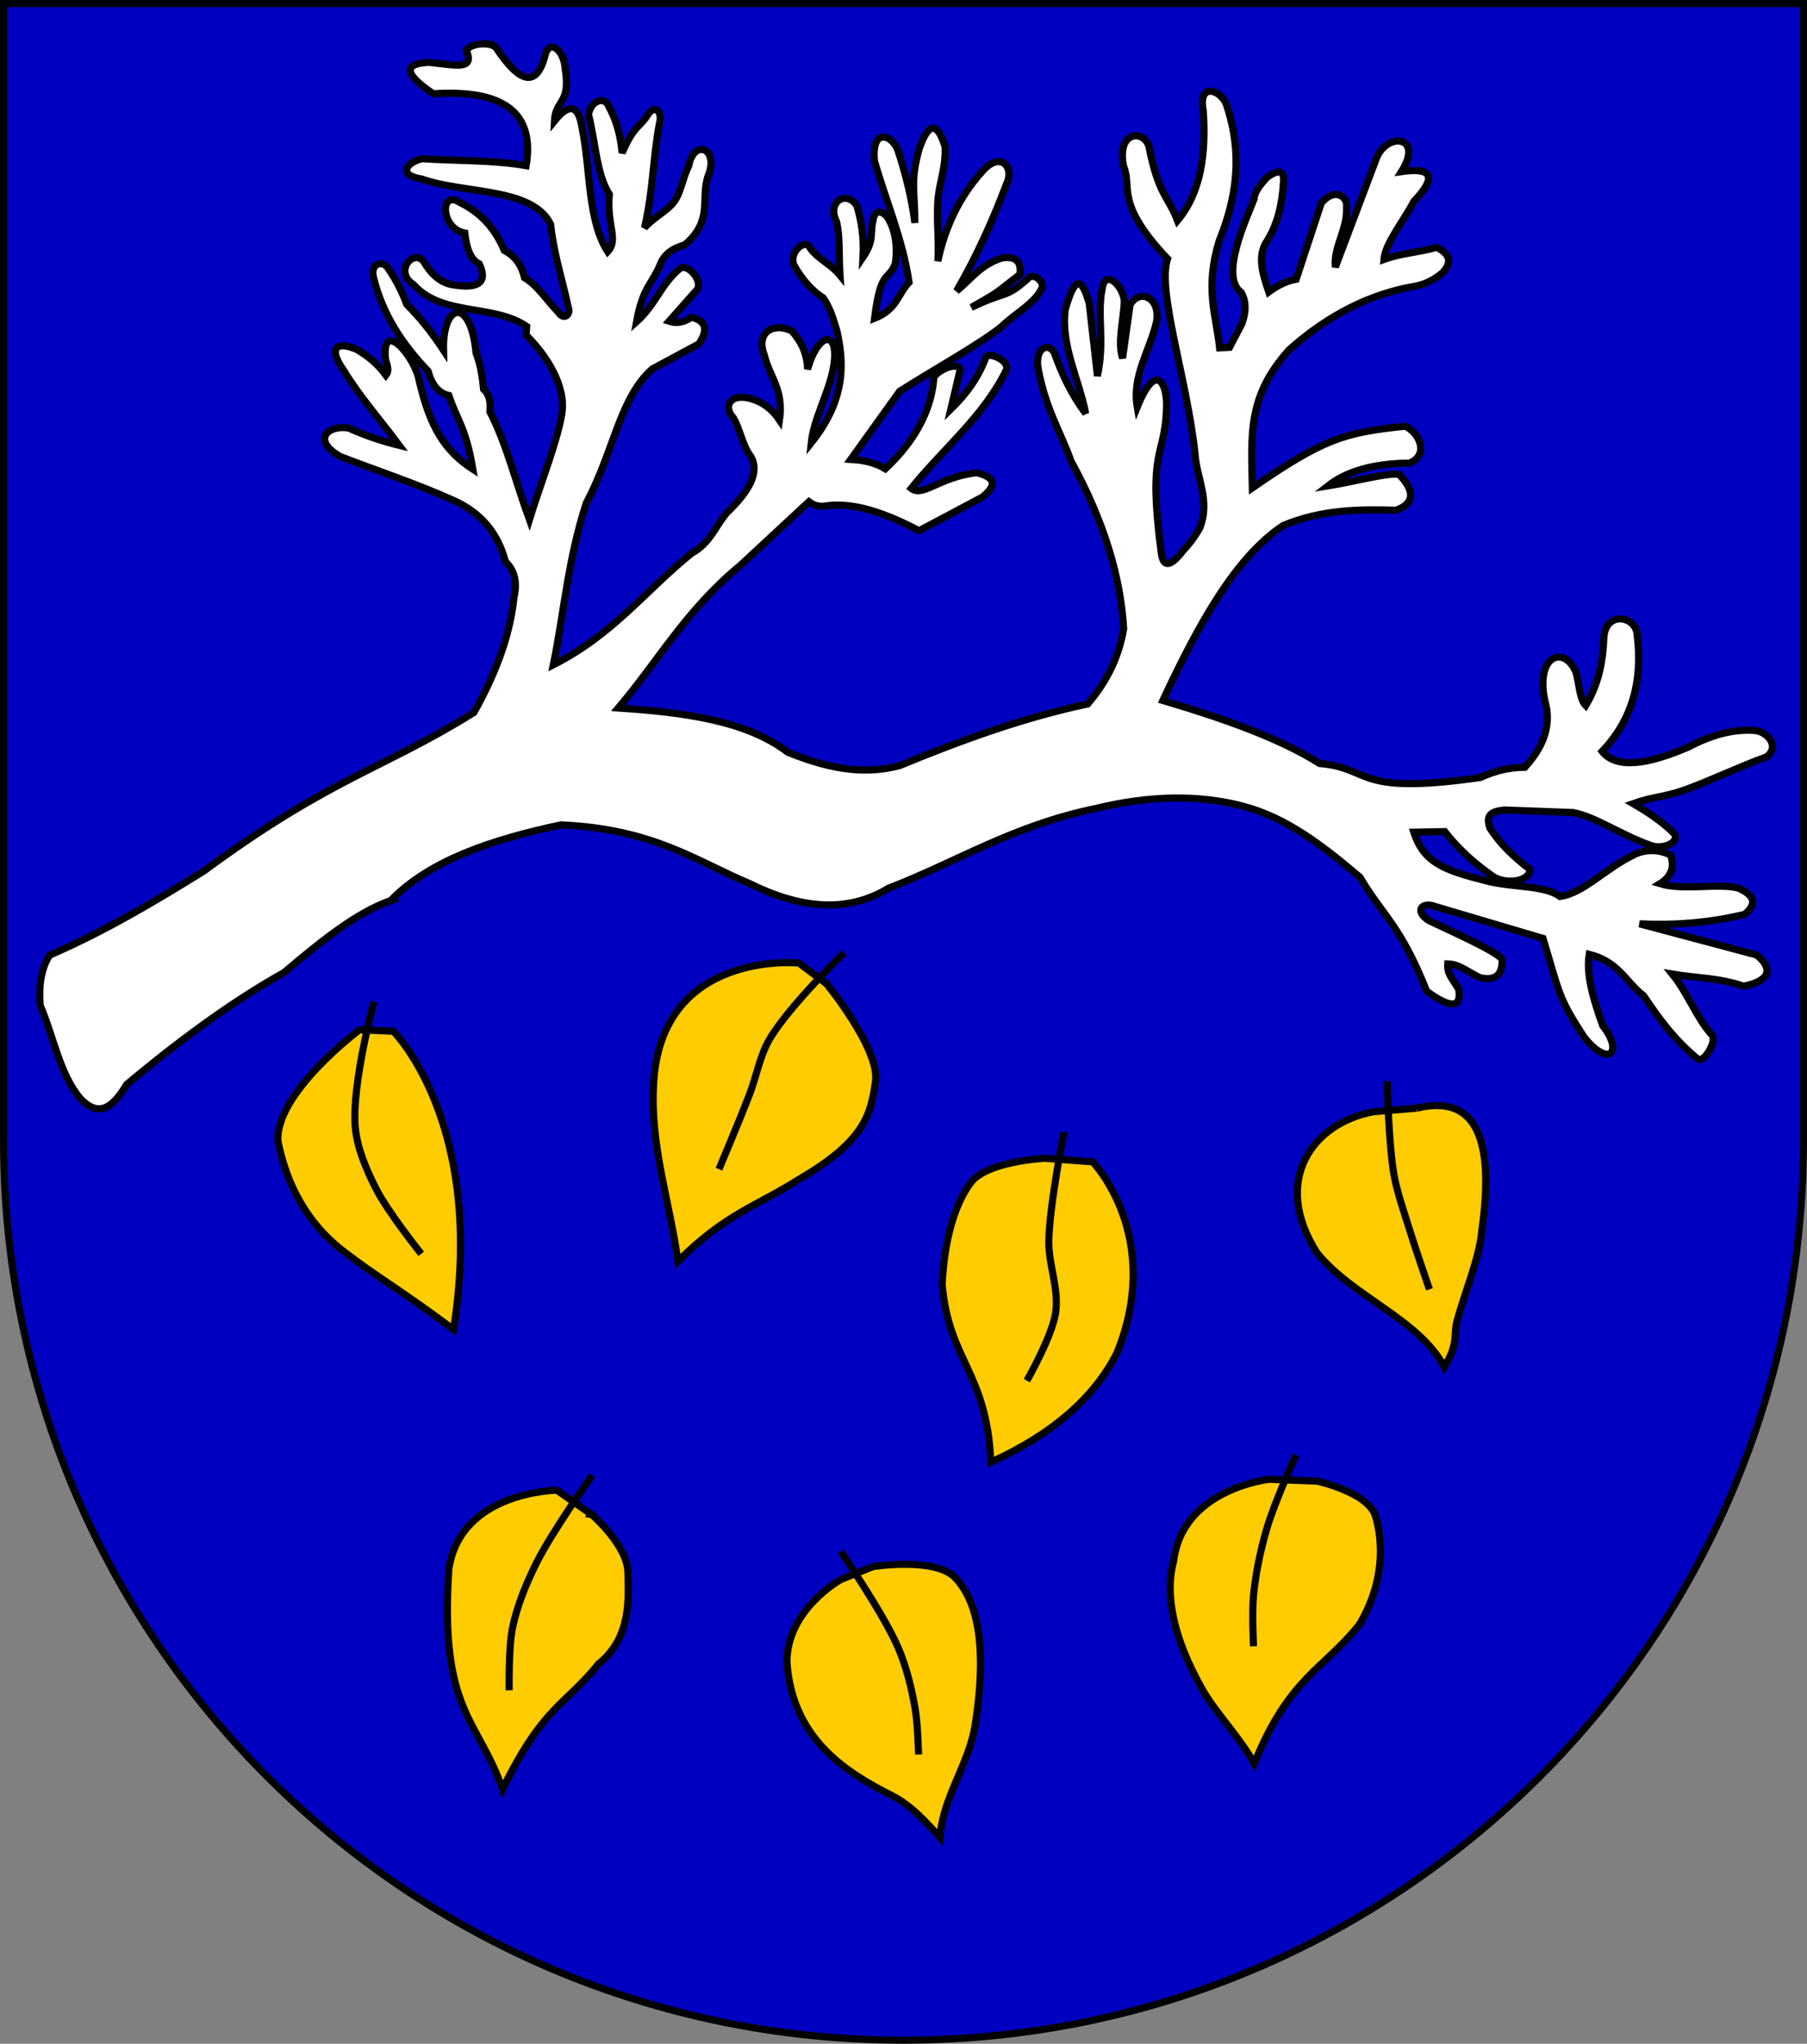
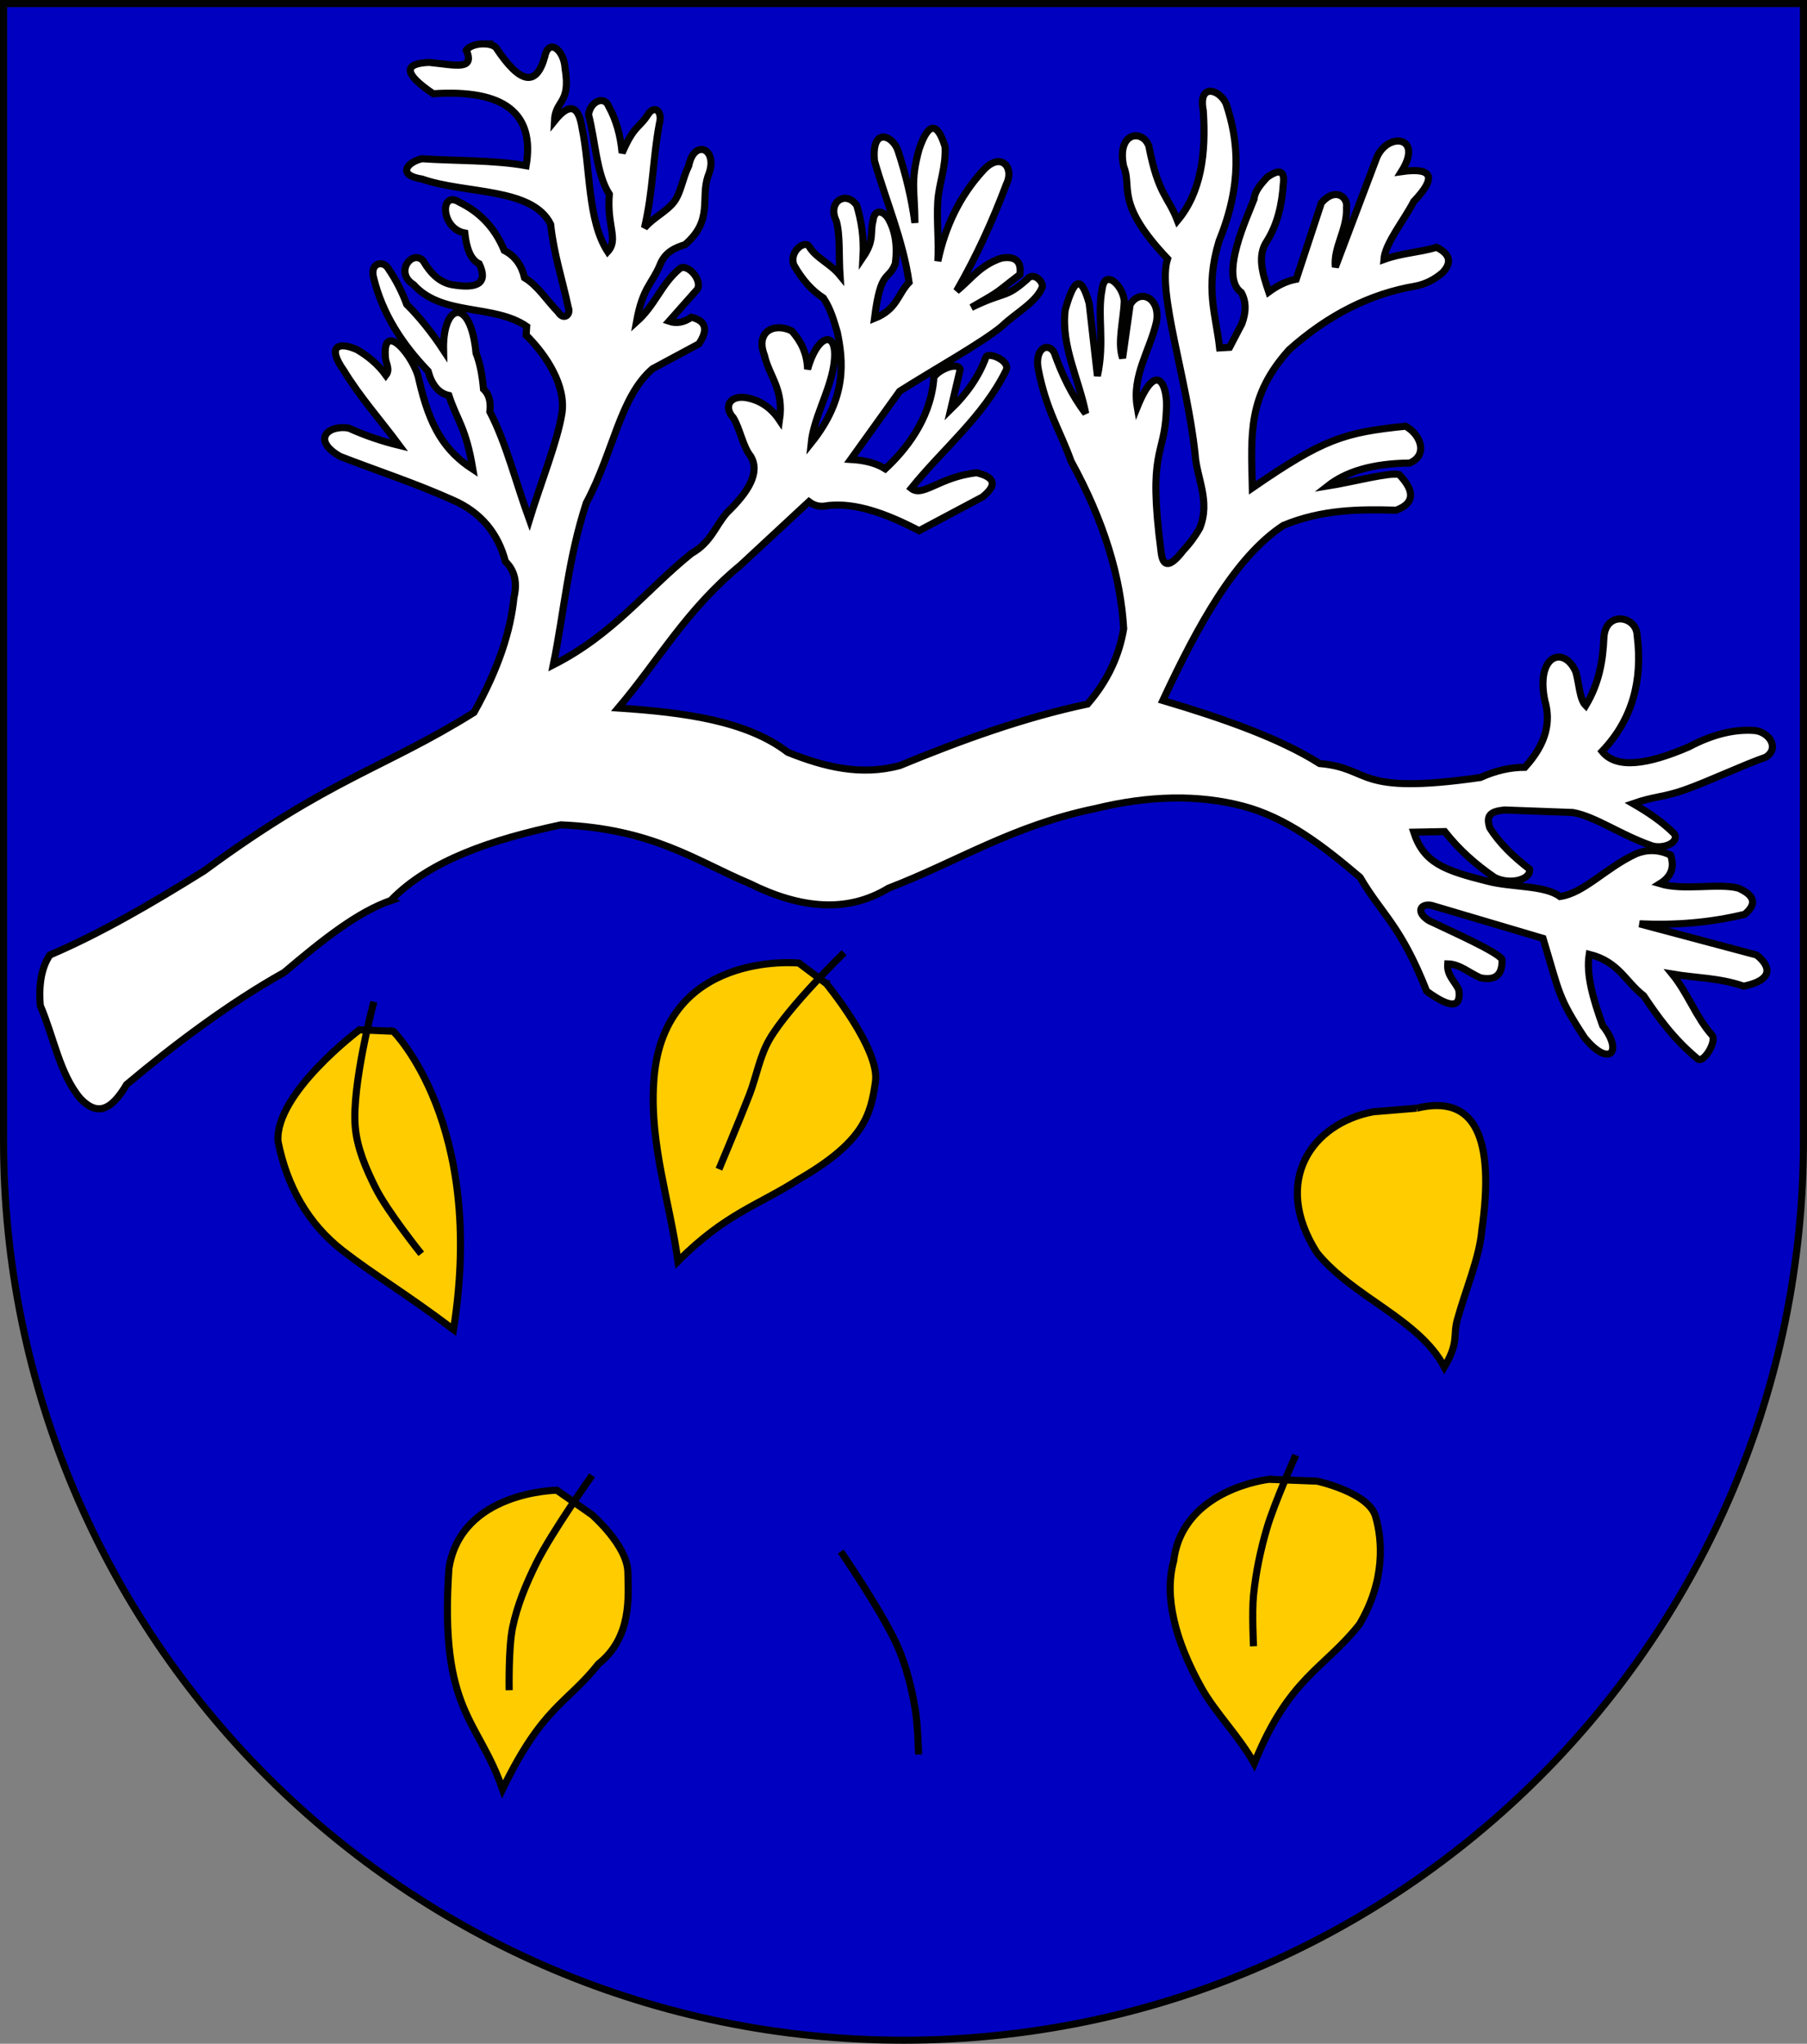
<svg xmlns="http://www.w3.org/2000/svg" xmlns:ns1="http://www.inkscape.org/namespaces/inkscape" xmlns:ns2="http://sodipodi.sourceforge.net/DTD/sodipodi-0.dtd" xmlns:xlink="http://www.w3.org/1999/xlink" width="763" height="863" id="svg2" version="1.1" ns1:version="0.47 r22583" ns2:docname="Wappen_Baronie_Gerbenwald.svg">
  <rect width="100%" height="100%" fill="#808080" stroke="none" />
  <defs id="defs4">
    <ns1:perspective ns2:type="inkscape:persp3d" ns1:vp_x="0 : 526.18109 : 1" ns1:vp_y="0 : 1000 : 0" ns1:vp_z="744.09448 : 526.18109 : 1" ns1:persp3d-origin="372.04724 : 350.78739 : 1" id="perspective10" />
    <ns1:perspective id="perspective2828" ns1:persp3d-origin="0.5 : 0.33333333 : 1" ns1:vp_z="1 : 0.5 : 1" ns1:vp_y="0 : 1000 : 0" ns1:vp_x="0 : 0.5 : 1" ns2:type="inkscape:persp3d" />
    <ns1:perspective id="perspective2828-7" ns1:persp3d-origin="0.5 : 0.33333333 : 1" ns1:vp_z="1 : 0.5 : 1" ns1:vp_y="0 : 1000 : 0" ns1:vp_x="0 : 0.5 : 1" ns2:type="inkscape:persp3d" />
    <ns1:perspective id="perspective3640" ns1:persp3d-origin="0.5 : 0.33333333 : 1" ns1:vp_z="1 : 0.5 : 1" ns1:vp_y="0 : 1000 : 0" ns1:vp_x="0 : 0.5 : 1" ns2:type="inkscape:persp3d" />
    <ns1:perspective id="perspective3670" ns1:persp3d-origin="0.5 : 0.33333333 : 1" ns1:vp_z="1 : 0.5 : 1" ns1:vp_y="0 : 1000 : 0" ns1:vp_x="0 : 0.5 : 1" ns2:type="inkscape:persp3d" />
    <ns1:perspective id="perspective3693" ns1:persp3d-origin="0.5 : 0.33333333 : 1" ns1:vp_z="1 : 0.5 : 1" ns1:vp_y="0 : 1000 : 0" ns1:vp_x="0 : 0.5 : 1" ns2:type="inkscape:persp3d" />
    <ns1:perspective id="perspective3720" ns1:persp3d-origin="0.5 : 0.33333333 : 1" ns1:vp_z="1 : 0.5 : 1" ns1:vp_y="0 : 1000 : 0" ns1:vp_x="0 : 0.5 : 1" ns2:type="inkscape:persp3d" />
    <ns1:perspective id="perspective3747" ns1:persp3d-origin="0.5 : 0.33333333 : 1" ns1:vp_z="1 : 0.5 : 1" ns1:vp_y="0 : 1000 : 0" ns1:vp_x="0 : 0.5 : 1" ns2:type="inkscape:persp3d" />
    <ns1:perspective id="perspective3763" ns1:persp3d-origin="0.5 : 0.33333333 : 1" ns1:vp_z="1 : 0.5 : 1" ns1:vp_y="0 : 1000 : 0" ns1:vp_x="0 : 0.5 : 1" ns2:type="inkscape:persp3d" />
    <ns1:perspective id="perspective3792" ns1:persp3d-origin="0.5 : 0.33333333 : 1" ns1:vp_z="1 : 0.5 : 1" ns1:vp_y="0 : 1000 : 0" ns1:vp_x="0 : 0.5 : 1" ns2:type="inkscape:persp3d" />
    <ns1:perspective id="perspective3814" ns1:persp3d-origin="0.5 : 0.33333333 : 1" ns1:vp_z="1 : 0.5 : 1" ns1:vp_y="0 : 1000 : 0" ns1:vp_x="0 : 0.5 : 1" ns2:type="inkscape:persp3d" />
    <ns1:perspective id="perspective3841" ns1:persp3d-origin="0.5 : 0.33333333 : 1" ns1:vp_z="1 : 0.5 : 1" ns1:vp_y="0 : 1000 : 0" ns1:vp_x="0 : 0.5 : 1" ns2:type="inkscape:persp3d" />
    <ns1:perspective id="perspective3841-5" ns1:persp3d-origin="0.5 : 0.33333333 : 1" ns1:vp_z="1 : 0.5 : 1" ns1:vp_y="0 : 1000 : 0" ns1:vp_x="0 : 0.5 : 1" ns2:type="inkscape:persp3d" />
    <ns1:perspective id="perspective3872" ns1:persp3d-origin="0.5 : 0.33333333 : 1" ns1:vp_z="1 : 0.5 : 1" ns1:vp_y="0 : 1000 : 0" ns1:vp_x="0 : 0.5 : 1" ns2:type="inkscape:persp3d" />
    <ns1:perspective id="perspective3898" ns1:persp3d-origin="0.5 : 0.33333333 : 1" ns1:vp_z="1 : 0.5 : 1" ns1:vp_y="0 : 1000 : 0" ns1:vp_x="0 : 0.5 : 1" ns2:type="inkscape:persp3d" />
    <ns1:perspective id="perspective3920" ns1:persp3d-origin="0.5 : 0.33333333 : 1" ns1:vp_z="1 : 0.5 : 1" ns1:vp_y="0 : 1000 : 0" ns1:vp_x="0 : 0.5 : 1" ns2:type="inkscape:persp3d" />
    <ns1:perspective id="perspective2860" ns1:persp3d-origin="0.5 : 0.33333333 : 1" ns1:vp_z="1 : 0.5 : 1" ns1:vp_y="0 : 1000 : 0" ns1:vp_x="0 : 0.5 : 1" ns2:type="inkscape:persp3d" />
    <ns1:perspective id="perspective3672" ns1:persp3d-origin="0.5 : 0.33333333 : 1" ns1:vp_z="1 : 0.5 : 1" ns1:vp_y="0 : 1000 : 0" ns1:vp_x="0 : 0.5 : 1" ns2:type="inkscape:persp3d" />
    <ns1:perspective id="perspective3695" ns1:persp3d-origin="0.5 : 0.33333333 : 1" ns1:vp_z="1 : 0.5 : 1" ns1:vp_y="0 : 1000 : 0" ns1:vp_x="0 : 0.5 : 1" ns2:type="inkscape:persp3d" />
    <ns1:perspective id="perspective3261" ns1:persp3d-origin="0.5 : 0.33333333 : 1" ns1:vp_z="1 : 0.5 : 1" ns1:vp_y="0 : 1000 : 0" ns1:vp_x="0 : 0.5 : 1" ns2:type="inkscape:persp3d" />
    <ns1:perspective id="perspective2828-1" ns1:persp3d-origin="0.5 : 0.33333333 : 1" ns1:vp_z="1 : 0.5 : 1" ns1:vp_y="0 : 1000 : 0" ns1:vp_x="0 : 0.5 : 1" ns2:type="inkscape:persp3d" />
    <ns1:perspective id="perspective3652" ns1:persp3d-origin="0.5 : 0.33333333 : 1" ns1:vp_z="1 : 0.5 : 1" ns1:vp_y="0 : 1000 : 0" ns1:vp_x="0 : 0.5 : 1" ns2:type="inkscape:persp3d" />
    <ns1:perspective id="perspective3652-2" ns1:persp3d-origin="0.5 : 0.33333333 : 1" ns1:vp_z="1 : 0.5 : 1" ns1:vp_y="0 : 1000 : 0" ns1:vp_x="0 : 0.5 : 1" ns2:type="inkscape:persp3d" />
    <ns1:perspective id="perspective3652-5" ns1:persp3d-origin="0.5 : 0.33333333 : 1" ns1:vp_z="1 : 0.5 : 1" ns1:vp_y="0 : 1000 : 0" ns1:vp_x="0 : 0.5 : 1" ns2:type="inkscape:persp3d" />
    <ns1:perspective id="perspective3727" ns1:persp3d-origin="0.5 : 0.33333333 : 1" ns1:vp_z="1 : 0.5 : 1" ns1:vp_y="0 : 1000 : 0" ns1:vp_x="0 : 0.5 : 1" ns2:type="inkscape:persp3d" />
    <ns1:perspective id="perspective3843" ns1:persp3d-origin="0.5 : 0.33333333 : 1" ns1:vp_z="1 : 0.5 : 1" ns1:vp_y="0 : 1000 : 0" ns1:vp_x="0 : 0.5 : 1" ns2:type="inkscape:persp3d" />
    <ns1:perspective id="perspective3970" ns1:persp3d-origin="0.5 : 0.33333333 : 1" ns1:vp_z="1 : 0.5 : 1" ns1:vp_y="0 : 1000 : 0" ns1:vp_x="0 : 0.5 : 1" ns2:type="inkscape:persp3d" />
    <ns1:perspective id="perspective4007" ns1:persp3d-origin="0.5 : 0.33333333 : 1" ns1:vp_z="1 : 0.5 : 1" ns1:vp_y="0 : 1000 : 0" ns1:vp_x="0 : 0.5 : 1" ns2:type="inkscape:persp3d" />
    <ns1:perspective id="perspective4062" ns1:persp3d-origin="0.5 : 0.33333333 : 1" ns1:vp_z="1 : 0.5 : 1" ns1:vp_y="0 : 1000 : 0" ns1:vp_x="0 : 0.5 : 1" ns2:type="inkscape:persp3d" />
    <ns1:perspective id="perspective4153" ns1:persp3d-origin="0.5 : 0.33333333 : 1" ns1:vp_z="1 : 0.5 : 1" ns1:vp_y="0 : 1000 : 0" ns1:vp_x="0 : 0.5 : 1" ns2:type="inkscape:persp3d" />
    <ns1:perspective id="perspective4316" ns1:persp3d-origin="0.5 : 0.33333333 : 1" ns1:vp_z="1 : 0.5 : 1" ns1:vp_y="0 : 1000 : 0" ns1:vp_x="0 : 0.5 : 1" ns2:type="inkscape:persp3d" />
    <ns1:perspective id="perspective4316-9" ns1:persp3d-origin="0.5 : 0.33333333 : 1" ns1:vp_z="1 : 0.5 : 1" ns1:vp_y="0 : 1000 : 0" ns1:vp_x="0 : 0.5 : 1" ns2:type="inkscape:persp3d" />
    <ns1:perspective id="perspective2898" ns1:persp3d-origin="0.5 : 0.33333333 : 1" ns1:vp_z="1 : 0.5 : 1" ns1:vp_y="0 : 1000 : 0" ns1:vp_x="0 : 0.5 : 1" ns2:type="inkscape:persp3d" />
    <ns1:perspective id="perspective3337" ns1:persp3d-origin="0.5 : 0.33333333 : 1" ns1:vp_z="1 : 0.5 : 1" ns1:vp_y="0 : 1000 : 0" ns1:vp_x="0 : 0.5 : 1" ns2:type="inkscape:persp3d" />
    <ns1:perspective id="perspective3373" ns1:persp3d-origin="0.5 : 0.33333333 : 1" ns1:vp_z="1 : 0.5 : 1" ns1:vp_y="0 : 1000 : 0" ns1:vp_x="0 : 0.5 : 1" ns2:type="inkscape:persp3d" />
    <ns1:perspective id="perspective2996" ns1:persp3d-origin="0.5 : 0.33333333 : 1" ns1:vp_z="1 : 0.5 : 1" ns1:vp_y="0 : 1000 : 0" ns1:vp_x="0 : 0.5 : 1" ns2:type="inkscape:persp3d" />
    <ns1:perspective id="perspective3149" ns1:persp3d-origin="0.5 : 0.33333333 : 1" ns1:vp_z="1 : 0.5 : 1" ns1:vp_y="0 : 1000 : 0" ns1:vp_x="0 : 0.5 : 1" ns2:type="inkscape:persp3d" />
    <ns1:perspective id="perspective3758" ns1:persp3d-origin="0.5 : 0.33333333 : 1" ns1:vp_z="1 : 0.5 : 1" ns1:vp_y="0 : 1000 : 0" ns1:vp_x="0 : 0.5 : 1" ns2:type="inkscape:persp3d" />
    <ns1:perspective id="perspective3742" ns1:persp3d-origin="0.5 : 0.33333333 : 1" ns1:vp_z="1 : 0.5 : 1" ns1:vp_y="0 : 1000 : 0" ns1:vp_x="0 : 0.5 : 1" ns2:type="inkscape:persp3d" />
    <ns1:perspective id="perspective3773" ns1:persp3d-origin="0.5 : 0.33333333 : 1" ns1:vp_z="1 : 0.5 : 1" ns1:vp_y="0 : 1000 : 0" ns1:vp_x="0 : 0.5 : 1" ns2:type="inkscape:persp3d" />
    <ns1:perspective id="perspective3884" ns1:persp3d-origin="0.5 : 0.33333333 : 1" ns1:vp_z="1 : 0.5 : 1" ns1:vp_y="0 : 1000 : 0" ns1:vp_x="0 : 0.5 : 1" ns2:type="inkscape:persp3d" />
    <ns1:perspective id="perspective3020" ns1:persp3d-origin="0.5 : 0.33333333 : 1" ns1:vp_z="1 : 0.5 : 1" ns1:vp_y="0 : 1000 : 0" ns1:vp_x="0 : 0.5 : 1" ns2:type="inkscape:persp3d" />
    <ns1:perspective id="perspective3344" ns1:persp3d-origin="250 : 222.33333 : 1" ns1:vp_z="500 : 333.5 : 1" ns1:vp_y="0 : 1000 : 0" ns1:vp_x="0 : 333.5 : 1" ns2:type="inkscape:persp3d" />
    <ns1:perspective ns2:type="inkscape:persp3d" ns1:vp_x="0 : 0.5 : 1" ns1:vp_y="0 : 1000 : 0" ns1:vp_z="1 : 0.5 : 1" ns1:persp3d-origin="0.5 : 0.33333333 : 1" id="perspective3006" />
    <ns1:perspective ns2:type="inkscape:persp3d" ns1:vp_x="0 : 0.5 : 1" ns1:vp_y="0 : 1000 : 0" ns1:vp_z="1 : 0.5 : 1" ns1:persp3d-origin="0.5 : 0.33333333 : 1" id="perspective2842" />
    <radialGradient gradientTransform="matrix(1.353,0,0,1.349,-77.629,-85.747)" gradientUnits="userSpaceOnUse" xlink:href="#linearGradient2893" id="radialGradient3163" fy="226.331" fx="221.445" r="300" cy="226.331" cx="221.445" />
    <radialGradient gradientTransform="matrix(0,1.386,-1.323,-5.741131e-8,-158.082,-109.541)" gradientUnits="userSpaceOnUse" xlink:href="#linearGradient2955" id="radialGradient2871" fy="218.901" fx="225.524" r="300" cy="218.901" cx="225.524" />
    <radialGradient gradientTransform="matrix(0,1.749,-1.593,-1.049767e-7,551.788,-191.29)" gradientUnits="userSpaceOnUse" xlink:href="#linearGradient2955" id="radialGradient2865" fy="218.901" fx="225.524" r="300" cy="218.901" cx="225.524" />
    <radialGradient gradientTransform="matrix(-4.167939e-4,2.183,-1.884,-3.599562e-4,615.597,-289.121)" gradientUnits="userSpaceOnUse" xlink:href="#linearGradient2955" id="radialGradient1911" fy="218.901" fx="225.524" r="300" cy="218.901" cx="225.524" />
    <clipPath id="clip">
      <path id="path10" d="m 0,-200 0,800 300,0 0,-800 -300,0 z" />
    </clipPath>
    <polygon id="star" transform="scale(53,53)" points="-0.951,-0.309 0.951,-0.309 -0.588,0.809 0,-1 0,-1 0.588,0.809 " />
    <radialGradient gradientTransform="matrix(-4.167939e-4,2.183,-1.884,-3.599562e-4,615.597,-289.121)" gradientUnits="userSpaceOnUse" xlink:href="#linearGradient2955" id="radialGradient2961" fy="218.901" fx="225.524" r="300" cy="218.901" cx="225.524" />
    <linearGradient id="linearGradient2955">
      <stop offset="0" style="stop-color:#fd0000;stop-opacity:1" id="stop2867" />
      <stop offset="0.5" style="stop-color:#e77275;stop-opacity:0.659" id="stop2873" />
      <stop offset="1" style="stop-color:#000000;stop-opacity:0.323" id="stop2959" />
    </linearGradient>
    <linearGradient id="linearGradient2885">
      <stop offset="0" style="stop-color:#ffffff;stop-opacity:1" id="stop2887" />
      <stop offset="0.229" style="stop-color:#ffffff;stop-opacity:1" id="stop2891" />
      <stop offset="1" style="stop-color:#000000;stop-opacity:1" id="stop2889" />
    </linearGradient>
    <linearGradient id="linearGradient2893">
      <stop offset="0" style="stop-color:#ffffff;stop-opacity:0.314" id="stop2895" />
      <stop offset="0.19" style="stop-color:#ffffff;stop-opacity:0.251" id="stop2897" />
      <stop offset="0.6" style="stop-color:#6b6b6b;stop-opacity:0.125" id="stop2901" />
      <stop offset="1" style="stop-color:#000000;stop-opacity:0.125" id="stop2899" />
    </linearGradient>
    <ns1:perspective id="perspective40" ns1:persp3d-origin="300 : 220 : 1" ns1:vp_z="600 : 330 : 1" ns1:vp_y="0 : 1000 : 0" ns1:vp_x="0 : 330 : 1" ns2:type="inkscape:persp3d" />
    <ns1:perspective id="perspective3774" ns1:persp3d-origin="250 : 178.33333 : 1" ns1:vp_z="500 : 267.5 : 1" ns1:vp_y="0 : 1000 : 0" ns1:vp_x="0 : 267.5 : 1" ns2:type="inkscape:persp3d" />
    <marker id="ArrowEnd" viewBox="0 0 10 10" orient="auto" markerHeight="3" markerWidth="4" refY="5" refX="0" markerUnits="strokeWidth">
      <path id="path7" d="M 0,0 L 10,5 L 0,10 L 0,0 z " />
    </marker>
    <marker id="ArrowStart" viewBox="0 0 10 10" orient="auto" markerHeight="3" markerWidth="4" refY="5" refX="10" markerUnits="strokeWidth">
      <path id="path10-5" d="M 10,0 L 0,5 L 10,10 L 10,0 z " />
    </marker>
    <ns1:perspective id="perspective4628" ns1:persp3d-origin="374.65112 : 166.018 : 1" ns1:vp_z="749.30225 : 249.02699 : 1" ns1:vp_y="0 : 1000 : 0" ns1:vp_x="0 : 249.02699 : 1" ns2:type="inkscape:persp3d" />
    <ns1:perspective ns2:type="inkscape:persp3d" ns1:vp_x="0 : 333.5 : 1" ns1:vp_y="0 : 1000 : 0" ns1:vp_z="500 : 333.5 : 1" ns1:persp3d-origin="250 : 222.33333 : 1" id="perspective3344-1" />
    <ns1:perspective ns2:type="inkscape:persp3d" ns1:vp_x="0 : 0.5 : 1" ns1:vp_y="0 : 1000 : 0" ns1:vp_z="1 : 0.5 : 1" ns1:persp3d-origin="0.5 : 0.33333333 : 1" id="perspective3020-3" />
    <ns1:perspective ns2:type="inkscape:persp3d" ns1:vp_x="0 : 0.5 : 1" ns1:vp_y="0 : 1000 : 0" ns1:vp_z="1 : 0.5 : 1" ns1:persp3d-origin="0.5 : 0.33333333 : 1" id="perspective3884-9" />
    <ns1:perspective ns2:type="inkscape:persp3d" ns1:vp_x="0 : 0.5 : 1" ns1:vp_y="0 : 1000 : 0" ns1:vp_z="1 : 0.5 : 1" ns1:persp3d-origin="0.5 : 0.33333333 : 1" id="perspective3773-7" />
    <ns1:perspective ns2:type="inkscape:persp3d" ns1:vp_x="0 : 0.5 : 1" ns1:vp_y="0 : 1000 : 0" ns1:vp_z="1 : 0.5 : 1" ns1:persp3d-origin="0.5 : 0.33333333 : 1" id="perspective3742-7" />
    <ns1:perspective ns2:type="inkscape:persp3d" ns1:vp_x="0 : 0.5 : 1" ns1:vp_y="0 : 1000 : 0" ns1:vp_z="1 : 0.5 : 1" ns1:persp3d-origin="0.5 : 0.33333333 : 1" id="perspective3758-2" />
    <ns1:perspective ns2:type="inkscape:persp3d" ns1:vp_x="0 : 0.5 : 1" ns1:vp_y="0 : 1000 : 0" ns1:vp_z="1 : 0.5 : 1" ns1:persp3d-origin="0.5 : 0.33333333 : 1" id="perspective3149-4" />
    <ns1:perspective ns2:type="inkscape:persp3d" ns1:vp_x="0 : 0.5 : 1" ns1:vp_y="0 : 1000 : 0" ns1:vp_z="1 : 0.5 : 1" ns1:persp3d-origin="0.5 : 0.33333333 : 1" id="perspective2996-7" />
    <ns1:perspective ns2:type="inkscape:persp3d" ns1:vp_x="0 : 0.5 : 1" ns1:vp_y="0 : 1000 : 0" ns1:vp_z="1 : 0.5 : 1" ns1:persp3d-origin="0.5 : 0.33333333 : 1" id="perspective3373-8" />
    <ns1:perspective ns2:type="inkscape:persp3d" ns1:vp_x="0 : 0.5 : 1" ns1:vp_y="0 : 1000 : 0" ns1:vp_z="1 : 0.5 : 1" ns1:persp3d-origin="0.5 : 0.33333333 : 1" id="perspective3337-3" />
    <ns1:perspective ns2:type="inkscape:persp3d" ns1:vp_x="0 : 0.5 : 1" ns1:vp_y="0 : 1000 : 0" ns1:vp_z="1 : 0.5 : 1" ns1:persp3d-origin="0.5 : 0.33333333 : 1" id="perspective2898-1" />
    <ns1:perspective ns2:type="inkscape:persp3d" ns1:vp_x="0 : 0.5 : 1" ns1:vp_y="0 : 1000 : 0" ns1:vp_z="1 : 0.5 : 1" ns1:persp3d-origin="0.5 : 0.33333333 : 1" id="perspective4316-9-1" />
    <ns1:perspective ns2:type="inkscape:persp3d" ns1:vp_x="0 : 0.5 : 1" ns1:vp_y="0 : 1000 : 0" ns1:vp_z="1 : 0.5 : 1" ns1:persp3d-origin="0.5 : 0.33333333 : 1" id="perspective4316-4" />
    <ns1:perspective ns2:type="inkscape:persp3d" ns1:vp_x="0 : 0.5 : 1" ns1:vp_y="0 : 1000 : 0" ns1:vp_z="1 : 0.5 : 1" ns1:persp3d-origin="0.5 : 0.33333333 : 1" id="perspective4153-3" />
    <ns1:perspective ns2:type="inkscape:persp3d" ns1:vp_x="0 : 0.5 : 1" ns1:vp_y="0 : 1000 : 0" ns1:vp_z="1 : 0.5 : 1" ns1:persp3d-origin="0.5 : 0.33333333 : 1" id="perspective4062-3" />
    <ns1:perspective ns2:type="inkscape:persp3d" ns1:vp_x="0 : 0.5 : 1" ns1:vp_y="0 : 1000 : 0" ns1:vp_z="1 : 0.5 : 1" ns1:persp3d-origin="0.5 : 0.33333333 : 1" id="perspective4007-2" />
    <ns1:perspective ns2:type="inkscape:persp3d" ns1:vp_x="0 : 0.5 : 1" ns1:vp_y="0 : 1000 : 0" ns1:vp_z="1 : 0.5 : 1" ns1:persp3d-origin="0.5 : 0.33333333 : 1" id="perspective3970-1" />
    <ns1:perspective ns2:type="inkscape:persp3d" ns1:vp_x="0 : 0.5 : 1" ns1:vp_y="0 : 1000 : 0" ns1:vp_z="1 : 0.5 : 1" ns1:persp3d-origin="0.5 : 0.33333333 : 1" id="perspective3843-3" />
    <ns1:perspective ns2:type="inkscape:persp3d" ns1:vp_x="0 : 0.5 : 1" ns1:vp_y="0 : 1000 : 0" ns1:vp_z="1 : 0.5 : 1" ns1:persp3d-origin="0.5 : 0.33333333 : 1" id="perspective3727-4" />
    <ns1:perspective ns2:type="inkscape:persp3d" ns1:vp_x="0 : 0.5 : 1" ns1:vp_y="0 : 1000 : 0" ns1:vp_z="1 : 0.5 : 1" ns1:persp3d-origin="0.5 : 0.33333333 : 1" id="perspective3652-5-5" />
    <ns1:perspective ns2:type="inkscape:persp3d" ns1:vp_x="0 : 0.5 : 1" ns1:vp_y="0 : 1000 : 0" ns1:vp_z="1 : 0.5 : 1" ns1:persp3d-origin="0.5 : 0.33333333 : 1" id="perspective3652-2-9" />
    <ns1:perspective ns2:type="inkscape:persp3d" ns1:vp_x="0 : 0.5 : 1" ns1:vp_y="0 : 1000 : 0" ns1:vp_z="1 : 0.5 : 1" ns1:persp3d-origin="0.5 : 0.33333333 : 1" id="perspective3652-27" />
    <ns1:perspective ns2:type="inkscape:persp3d" ns1:vp_x="0 : 0.5 : 1" ns1:vp_y="0 : 1000 : 0" ns1:vp_z="1 : 0.5 : 1" ns1:persp3d-origin="0.5 : 0.33333333 : 1" id="perspective2828-1-9" />
    <ns1:perspective ns2:type="inkscape:persp3d" ns1:vp_x="0 : 0.5 : 1" ns1:vp_y="0 : 1000 : 0" ns1:vp_z="1 : 0.5 : 1" ns1:persp3d-origin="0.5 : 0.33333333 : 1" id="perspective3261-8" />
    <ns1:perspective ns2:type="inkscape:persp3d" ns1:vp_x="0 : 0.5 : 1" ns1:vp_y="0 : 1000 : 0" ns1:vp_z="1 : 0.5 : 1" ns1:persp3d-origin="0.5 : 0.33333333 : 1" id="perspective3695-1" />
    <ns1:perspective ns2:type="inkscape:persp3d" ns1:vp_x="0 : 0.5 : 1" ns1:vp_y="0 : 1000 : 0" ns1:vp_z="1 : 0.5 : 1" ns1:persp3d-origin="0.5 : 0.33333333 : 1" id="perspective3672-6" />
    <ns1:perspective ns2:type="inkscape:persp3d" ns1:vp_x="0 : 0.5 : 1" ns1:vp_y="0 : 1000 : 0" ns1:vp_z="1 : 0.5 : 1" ns1:persp3d-origin="0.5 : 0.33333333 : 1" id="perspective2860-7" />
    <ns1:perspective ns2:type="inkscape:persp3d" ns1:vp_x="0 : 0.5 : 1" ns1:vp_y="0 : 1000 : 0" ns1:vp_z="1 : 0.5 : 1" ns1:persp3d-origin="0.5 : 0.33333333 : 1" id="perspective3920-5" />
    <ns1:perspective ns2:type="inkscape:persp3d" ns1:vp_x="0 : 0.5 : 1" ns1:vp_y="0 : 1000 : 0" ns1:vp_z="1 : 0.5 : 1" ns1:persp3d-origin="0.5 : 0.33333333 : 1" id="perspective3898-8" />
    <ns1:perspective ns2:type="inkscape:persp3d" ns1:vp_x="0 : 0.5 : 1" ns1:vp_y="0 : 1000 : 0" ns1:vp_z="1 : 0.5 : 1" ns1:persp3d-origin="0.5 : 0.33333333 : 1" id="perspective3872-6" />
    <ns1:perspective ns2:type="inkscape:persp3d" ns1:vp_x="0 : 0.5 : 1" ns1:vp_y="0 : 1000 : 0" ns1:vp_z="1 : 0.5 : 1" ns1:persp3d-origin="0.5 : 0.33333333 : 1" id="perspective3841-5-1" />
    <ns1:perspective ns2:type="inkscape:persp3d" ns1:vp_x="0 : 0.5 : 1" ns1:vp_y="0 : 1000 : 0" ns1:vp_z="1 : 0.5 : 1" ns1:persp3d-origin="0.5 : 0.33333333 : 1" id="perspective3841-2" />
    <ns1:perspective ns2:type="inkscape:persp3d" ns1:vp_x="0 : 0.5 : 1" ns1:vp_y="0 : 1000 : 0" ns1:vp_z="1 : 0.5 : 1" ns1:persp3d-origin="0.5 : 0.33333333 : 1" id="perspective3814-2" />
    <ns1:perspective ns2:type="inkscape:persp3d" ns1:vp_x="0 : 0.5 : 1" ns1:vp_y="0 : 1000 : 0" ns1:vp_z="1 : 0.5 : 1" ns1:persp3d-origin="0.5 : 0.33333333 : 1" id="perspective3792-3" />
    <ns1:perspective ns2:type="inkscape:persp3d" ns1:vp_x="0 : 0.5 : 1" ns1:vp_y="0 : 1000 : 0" ns1:vp_z="1 : 0.5 : 1" ns1:persp3d-origin="0.5 : 0.33333333 : 1" id="perspective3763-2" />
    <ns1:perspective ns2:type="inkscape:persp3d" ns1:vp_x="0 : 0.5 : 1" ns1:vp_y="0 : 1000 : 0" ns1:vp_z="1 : 0.5 : 1" ns1:persp3d-origin="0.5 : 0.33333333 : 1" id="perspective3747-4" />
    <ns1:perspective ns2:type="inkscape:persp3d" ns1:vp_x="0 : 0.5 : 1" ns1:vp_y="0 : 1000 : 0" ns1:vp_z="1 : 0.5 : 1" ns1:persp3d-origin="0.5 : 0.33333333 : 1" id="perspective3720-1" />
    <ns1:perspective ns2:type="inkscape:persp3d" ns1:vp_x="0 : 0.5 : 1" ns1:vp_y="0 : 1000 : 0" ns1:vp_z="1 : 0.5 : 1" ns1:persp3d-origin="0.5 : 0.33333333 : 1" id="perspective3693-6" />
    <ns1:perspective ns2:type="inkscape:persp3d" ns1:vp_x="0 : 0.5 : 1" ns1:vp_y="0 : 1000 : 0" ns1:vp_z="1 : 0.5 : 1" ns1:persp3d-origin="0.5 : 0.33333333 : 1" id="perspective3670-7" />
    <ns1:perspective ns2:type="inkscape:persp3d" ns1:vp_x="0 : 0.5 : 1" ns1:vp_y="0 : 1000 : 0" ns1:vp_z="1 : 0.5 : 1" ns1:persp3d-origin="0.5 : 0.33333333 : 1" id="perspective3640-2" />
    <ns1:perspective ns2:type="inkscape:persp3d" ns1:vp_x="0 : 0.5 : 1" ns1:vp_y="0 : 1000 : 0" ns1:vp_z="1 : 0.5 : 1" ns1:persp3d-origin="0.5 : 0.33333333 : 1" id="perspective2828-7-5" />
    <ns1:perspective ns2:type="inkscape:persp3d" ns1:vp_x="0 : 0.5 : 1" ns1:vp_y="0 : 1000 : 0" ns1:vp_z="1 : 0.5 : 1" ns1:persp3d-origin="0.5 : 0.33333333 : 1" id="perspective2828-11" />
    <ns1:perspective id="perspective10-7" ns1:persp3d-origin="372.04724 : 350.78739 : 1" ns1:vp_z="744.09448 : 526.18109 : 1" ns1:vp_y="0 : 1000 : 0" ns1:vp_x="0 : 526.18109 : 1" ns2:type="inkscape:persp3d" />
  </defs>
  <ns2:namedview id="base" pagecolor="#ffffff" bordercolor="#666666" borderopacity="1.0" ns1:pageopacity="0.0" ns1:pageshadow="2" ns1:zoom="1.4" ns1:cx="261.9043" ns1:cy="300.73516" ns1:document-units="px" ns1:current-layer="layer1" showgrid="false" ns1:window-width="1920" ns1:window-height="1178" ns1:window-x="-8" ns1:window-y="-8" ns1:window-maximized="1" ns1:snap-grids="true">
    <ns1:grid type="xygrid" id="grid2816" empspacing="5" visible="true" enabled="true" snapvisiblegridlinesonly="true" />
  </ns2:namedview>
  <g ns1:label="Ebene 1" ns1:groupmode="layer" id="layer1" transform="translate(-1.644,-192.036)">
    <path style="fill:#0000c0;fill-opacity:1;stroke:#020201;stroke-width:3;stroke-miterlimit:4;stroke-opacity:1;stroke-dasharray:none" d="m 763.144,193.536 0,480 c 0,209.868 -170.132,380 -380,380 -209.868,0 -380,-170.132 -380,-380 l 0,-480 760,0 z" id="path2850-0" />
    <path style="fill:#ffffff;fill-opacity:1;stroke:#020201;stroke-width:3;stroke-miterlimit:4;stroke-opacity:1;stroke-dasharray:none" d="m 206.05,210.567 c 2.271,0.042 4.338,0.647 5.125,1.719 10.135,15.275 16.974,16.481 20.5,3.656 1.725,-8.169 8.186,-2.605 8.562,4.906 2.549,15.275 -4.123,13.16 -4.5,22.312 6.307,-7.84 10.185,-6.861 11.688,2.938 3.598,17.4 2.254,38.951 10.812,52.188 4.724,-5.142 -0.432,-10.765 0.688,-24.25 -5.405,-8.25 -5.85,-22.397 -8.781,-33.594 0.823,-5.793 6.832,-8.15 8.562,-3.406 3.074,5.552 4.951,12.078 5.625,19.594 4.879,-11.352 7.032,-10.458 10.562,-15.688 3.074,-5.309 6.615,-1.793 5.188,3.188 -2.777,14.703 -2.632,28.44 -6.312,44.125 3.902,-4.487 9.469,-6.971 12.469,-10.969 2.998,-4.003 3.442,-9.531 6.219,-15.25 2.4,-11.924 13.004,-7.025 8.125,4.406 -3.228,9.636 2.322,18.531 -9.688,28.906 -4.428,1.38 -8.566,3.278 -10.594,8.594 -3.302,8 -7.278,9.378 -9.906,24 8.033,-7.185 10.22,-15.585 18.031,-22.281 3.221,-3.022 10.061,4.726 7.656,8.562 l -11.938,13.469 c 3.149,1.056 6.284,0.505 9.438,-1.688 6.153,1.466 7.214,5.207 3.156,11.25 l -19.594,10.531 c -13.815,12.005 -16.38,35.052 -27.938,56.625 -7.805,24.015 -9.282,45.585 -13.938,68.375 25.527,-12.987 38.864,-31.347 58.312,-47.031 8.373,-4.758 9.998,-11.479 15,-17.219 9.127,-8.796 14.125,-17.008 10.031,-23.844 -3.328,-4.172 -4.399,-11.269 -7.281,-16.188 -4.23,-4.577 -1.693,-9.431 4.875,-8.625 6.06,0.91 10.927,4.109 14.594,9.594 1.923,-13.075 -4.279,-18.309 -6.406,-27.469 -3.802,-9.79 3.882,-13.936 11.562,-10.25 3.802,4.26 6.489,9.342 6.688,16.219 4.668,-16.687 14.287,-16.959 10.625,0.656 -2.139,10.141 -8.08,20.539 -9.094,30.438 15.305,-19.111 13.485,-34.801 11,-46.812 -1.305,-4.226 -2.584,-9.416 -5.844,-14.375 -4.755,-2.994 -8.913,-7.641 -12.469,-13.906 -2.145,-5.585 4.471,-10.683 6.375,-7.938 3.006,5.061 8.964,7.189 13.094,12.25 -0.5,-7.611 0.097,-16.951 -1.531,-22.844 -4.038,-8.196 4.079,-13.194 8.594,-6.688 1.93,6.467 3.12,13.476 2.656,21.906 5.022,-7.381 2.835,-10.35 4.25,-15.531 0.445,-4.119 3.391,-4.79 6.094,-1.312 3.215,5.195 4.302,11.688 3.312,19.5 -2.937,7.719 -6.104,1.711 -8.812,23.156 9.592,-3.843 9.727,-10.139 14.594,-15.219 -2.611,-18.067 -9.727,-34.182 -14.594,-51.281 -1.385,-14.803 8.04,-10.732 10.031,-3.969 3.179,9.736 5.652,19.758 7.031,30.156 0,-13.566 -2.04,-17.341 1.781,-31.156 3.947,-11.438 7.617,-11.749 10.969,-0.969 0.391,9.03 -2.592,15.11 -3.094,23.156 -0.5,8.048 0.54,17.07 0.031,25.125 3.081,-14.582 9.185,-27.365 18.875,-38.031 7.618,-8.66 13.668,-1.629 10.031,5.625 -5.628,14.999 -12.368,30.001 -21,45 6.177,-4.959 9.885,-10.905 19,-13.906 5.886,-0.942 8.467,1.353 7.75,6.938 -10.976,8.317 -6.847,6.112 -20.531,13.938 14.692,-7.166 14.083,-3.54 23.594,-11.938 2.579,-3.304 6.951,0.985 6.375,3.312 -2.522,6.494 -11.354,11.014 -17.031,16.531 -8.311,6.944 -28.791,18.318 -43.188,27.469 l -20.656,28.781 c 6.061,0.336 10.927,1.667 14.594,3.969 8.162,-7.59 18.805,-20.341 20.438,-37.5 -1.002,-2.732 9.709,-8.414 11.188,-4.531 l -3.969,16.875 c 6.654,-6.467 11.851,-13.724 14.906,-22.156 1.032,-2.045 10.17,1.548 8.5,5.625 -9.547,19.595 -26.743,33.29 -40.125,49.938 4.941,3.916 11.9,-4.878 27.656,-6.594 6.852,1.695 9.4,4.624 2.438,10.25 l -26.75,14.219 c -13.63,-7.113 -26.795,-11.979 -38.625,-10.594 -2.628,0.593 -5.266,0.356 -7.906,-1.656 l -28.875,26.812 c -23.067,19.023 -34.414,39.991 -51.625,60.312 28.076,1.85 54.285,5.404 71.562,18.688 15.379,6.191 30.981,10.062 47.344,5.594 26.417,-10.894 52.827,-20.398 79.25,-25.969 8.719,-10.046 13.376,-20.696 15.25,-31.812 -1.262,-21.797 -8.262,-45.275 -22.219,-70.719 -4.607,-12.899 -10.455,-21.422 -13.812,-38.688 -1.781,-8.687 3.93,-11.92 6.656,-7.25 3.279,9.232 7.395,18.004 13.344,25.781 -2.875,-14.601 -10.529,-28.634 -8.656,-43.781 3.872,-13.707 6.748,-14.605 10.125,-2.688 l 3.469,30.625 c 3.161,-14.36 -0.185,-25.741 1.969,-36.562 1.124,-9.016 8.751,-1.67 9.375,4.844 -0.24,8.062 -2.981,17.485 -0.719,24.188 l 3.188,-22.562 c 4.205,-7.12 12.931,-2.796 11.125,7.25 -2.709,12.003 -10.427,22.629 -8.125,36 8.285,-20.456 13.047,-9.275 12.312,1.344 -0.736,19.979 -7.994,15.971 -2.219,59.938 0.785,6.636 3.909,6.354 9.375,-0.812 2.634,-2.765 4.965,-5.906 6.938,-9.406 4.6,-11.566 -1.338,-20.953 -2,-31.438 -3.377,-31.714 -16.12,-68.536 -11.594,-82.25 -22.471,-23.74 -14.827,-30.006 -18.531,-38.969 -3.13,-14.689 8.072,-15.941 10.625,-8.594 4.032,20.692 8.057,20.954 12.094,31.438 9.919,-11.864 12.154,-28.176 10.875,-46.5 -2.221,-11.466 6.657,-9.21 9.625,-2.938 5.405,16.022 6.808,34.123 -2.938,58.031 -6.092,20.153 -1.334,30.912 0.219,45.156 l 4.219,-0.25 5.188,-9.938 c 1.892,-5.108 1.803,-9.513 -0.25,-13.188 -9.467,-6.803 2.525,-31.889 5.406,-39.5 0.162,-3.04 2.642,-6.078 5.438,-9.125 5.268,-3.762 7.562,-2.865 6.906,2.688 -0.575,8.687 -2.38,16.927 -6.906,24.188 -4.279,6.272 -1.792,13.976 0.75,21.5 3.864,-2.861 7.722,-4.662 11.594,-5.375 l 10.625,-32.25 c 6.011,-6.897 11.287,-2.237 10.625,1.875 0.409,9.493 -5.621,16.831 -4.719,25.25 l 17.062,-45.156 c 4.03,-12.093 20.645,-10.734 10.844,4.844 13.252,-1.876 14.99,2.324 5.188,12.625 -4.198,8.15 -12.098,17.659 -12.594,24.469 7.656,-2.773 14.588,-2.877 22.25,-5.125 5.764,2.866 6.586,6.45 2.469,10.75 -3.458,2.954 -7.256,4.824 -11.375,5.625 -19.101,3.223 -36.877,12.179 -53.344,26.875 -17.618,19.507 -16.058,35.607 -15.562,58.344 29.966,-20.651 38.696,-23.425 64.719,-26.062 6.499,3.58 9.54,12.252 1.719,15.562 -16.073,0.174 -27.081,3.772 -34.594,9.688 10.043,-1.609 26.286,-5.913 30.156,-4.844 6.832,7.166 6.399,12.194 -1.25,15.062 -15.652,-0.438 -31.336,-0.326 -47.656,6.438 -20.178,13.256 -35.978,41.97 -50.875,73.906 25.884,7.678 49.529,16.074 66.188,26.625 22.639,1.966 14.144,13.612 67.906,5.906 6.253,-2.86 12.523,-4.312 18.781,-4.312 9.281,-10.188 10.977,-19.457 8.406,-28.219 -3.953,-19.171 8.066,-23.472 13.094,-12.094 1.398,4.744 1.553,11.645 4.188,14.25 5.683,-9.495 7.249,-18.998 7.656,-28.5 0.489,-11.642 13.816,-9.576 14.062,-1.062 2.393,19.083 -2.062,35.563 -14.812,48.906 6.06,7.604 19.303,5.569 36.562,-1.875 9.795,-5.194 18.928,-7.508 27.406,-6.969 6.171,0.262 11.365,7.25 5.188,11.281 -9.925,3.471 -24.569,10.433 -34.5,13.906 -8.756,3.061 -12.799,2.651 -21.562,5.719 6.389,3.702 12.454,7.733 17.531,12.875 1.892,4.029 -5.596,6.46 -9.875,4.844 -13.252,-4.656 -23.546,-12.267 -33.094,-13.969 l -28.906,-1.062 c -6.005,0.625 -7.832,2.305 -6.188,7.5 4.111,6.629 10.059,12.273 16.812,17.469 0.736,4.388 -8.146,6.906 -14.812,3.5 -7.922,-5.437 -15.051,-11.747 -21,-19.344 l -13.094,0.25 c 4.262,12.947 12.703,16.078 31.125,20.688 10.209,2.684 24.12,1.63 30.625,6.469 10.204,-1.426 19.168,-12.03 32.094,-18.031 4.854,-1.972 9.739,-1.789 14.594,0.531 1.812,5.101 0.299,9.139 -4.469,12.094 10.043,3.042 24.56,-0.359 33.125,1.875 6.091,2.732 8.451,6.153 2.688,11.031 -14.817,3.628 -29.615,4.705 -44.438,4.031 l 49.375,13.156 c 3.494,2.617 10.096,9.944 -5.406,13.188 -10.29,-3.58 -20.107,-3.414 -30.156,-5.125 6.58,8.062 10.22,18.558 16.812,25.812 2.139,2.503 -3.633,12.273 -6.188,9.938 -10.123,-8.403 -16.578,-17.493 -22.719,-26.625 -7.655,-5.821 -10.372,-14.334 -22.969,-17.469 -1.411,8.68 1.81,19.284 5.688,30.125 8.805,11.109 2.795,17.9 -7.656,5.094 -11.279,-17.199 -10.452,-18.554 -17.531,-41.938 l -47.188,-13.969 c -4.775,-0.808 -6.571,2.977 -0.969,6.469 10.29,4.925 28.728,13.064 30.875,16.375 0.124,5.733 -2.008,9.214 -9.125,7.781 -4.607,-1.966 -8.742,-5.818 -13.844,-5.906 -0.409,5.015 3.117,7.357 4.688,11.031 1.07,7.705 -3.44,7.878 -13.562,0.531 -11.113,-28.129 -18.769,-32.084 -28.156,-48.125 -15.725,-13.35 -31.049,-25.255 -49.656,-30.094 -18.607,-4.837 -39.275,-4.481 -62,1.062 -35.013,7.221 -58.293,22.44 -87.438,33.656 -17.488,10.646 -37.311,8.639 -58.719,-2 -22.386,-9.38 -40.599,-23.088 -79.625,-24.75 -29.101,6.205 -55.331,14.95 -71.719,31.812 l 0.125,0.062 c -14.148,4.872 -28.727,16.431 -45.281,30.469 -23.022,12.872 -46.446,30.479 -66.469,47.281 -6.283,10.565 -12.118,13.714 -19.531,5.969 -8.8,-10.396 -11.286,-26.186 -16.938,-39.281 -0.749,-9.065 0.582,-16.197 4.031,-21.344 21.341,-9.125 43.179,-21.824 65.125,-35.531 53.534,-39.459 75.975,-43.134 113.969,-66.906 10.415,-18.606 15.472,-34.495 16.875,-48.531 1.504,-6.374 0.302,-11.432 -3.594,-15.188 -3.111,-11.795 -10.186,-20.737 -22.312,-26 -15.837,-7.106 -31.657,-12.244 -47.5,-18.375 -12.082,-6.937 -5.256,-13.394 3.594,-12 6.832,3.102 13.972,5.547 21.406,7.344 -7.805,-10.537 -16.754,-20.597 -23.438,-31.625 -7.13,-10.046 -2.55,-12.487 5.625,-8.812 4.577,2.732 8.773,6.084 12.156,10.781 1.947,-2.531 -0.143,-5.056 -0.219,-7.594 -1.273,-16.176 12.315,-0.234 14.188,9.562 4.577,20.12 10.964,30.053 22.75,37.75 -2.924,-17.724 -6.742,-20.779 -10.125,-31.156 -4.52,-0.996 -7.26,-4.709 -8.781,-10.281 -10.92,-11.371 -19.283,-24.135 -23,-39.438 -1.724,-6.365 4.21,-7.61 6.312,-3.688 3.154,4.656 5.701,9.621 7.656,14.938 5.479,5.471 10.683,11.94 15.562,19.375 -0.445,-20.174 11.461,-22.716 13.719,1.219 1.725,4.327 2.631,9.548 3.156,15.188 2.592,2.448 3.108,5.802 2.688,9.562 6.908,13.237 11.134,30.393 16.688,45.594 4.575,-14.951 11.846,-33.082 13.719,-44.844 1.819,-11.593 -6.399,-24.513 -15.094,-33.094 l 0.219,-3.688 c -13.89,-9.555 -35.662,-4.147 -47.75,-17.625 -8.33,-5.309 -0.432,-15.048 4.062,-10.062 3.21,5.492 7.141,9.148 12.156,10.062 11.335,1.959 15.179,-0.966 11.5,-8.812 -3.711,-1.75 -5.383,-6.668 -6.094,-13 -10.247,-1.836 -10.623,-18.35 -2.25,-13 8.275,4.024 14.838,10.439 18.906,20.344 4.768,2.45 7.399,6.472 8.562,11.531 5.626,3.344 9.456,9.644 14.188,14.469 2.324,3.754 5.554,1.134 4.281,-1.969 -2.474,-11.681 -6.083,-22.398 -7.438,-35.062 -7.728,-15.685 -36.187,-12.72 -54.281,-19.094 -10.809,-1.628 -6.301,-7.207 0,-8.594 14.637,0.975 29.975,0.481 43.938,2.938 3.755,-22.219 -9.332,-32.339 -39.219,-30.375 -12.313,-8.331 -12.894,-12.759 -1.781,-13.25 11.526,1.164 19.336,3.462 15.75,-5.125 1.308,-1.881 4.581,-2.741 7.5,-2.688 z" id="path2850" />
    <g id="layer4" transform="translate(-1924.071,-541.874)" />
    <path style="fill:#ffcc00;fill-opacity:1;fill-rule:evenodd;stroke:#020201;stroke-opacity:1;stroke-width:3;stroke-miterlimit:4;stroke-dasharray:none" d="m 350.622,607.436 c 0,0 -11.656,-8.747 -11.656,-8.747 0,0 -58.375,-5.84 -61.331,51.034 -1.574,25.867 6.842,49.927 10.268,74.896 20.258,-20.23 33.854,-23.555 50.789,-34.424 28.072,-16.205 30.618,-27.581 32.607,-41.37 1.989,-13.791 -20.673,-41.37 -20.673,-41.37 l 0,-0.018 -0.006,-3.8e-4 z" id="path3728" ns2:nodetypes="cccccsccc" />
    <path style="fill:#ffcc00;fill-opacity:1;fill-rule:evenodd;stroke:#020201;stroke-opacity:1;stroke-width:3;stroke-miterlimit:4;stroke-dasharray:none" d="m 167.69,627.482 c 0,0 39.259,38.79 25.444,125.965 -21.182,-15.954 -33.139,-22.692 -46.811,-33.305 -14.608,-11.335 -23.531,-27.23 -27.286,-46.105 -1.453,-20.302 34.39,-47.155 34.39,-47.155 0,0 14.257,0.612 14.257,0.612 l 0,-0.013 0.006,6.2e-4 z" id="path3726" ns2:nodetypes="cccccccc" />
-     <path style="fill:#ffcc00;fill-opacity:1;fill-rule:evenodd;stroke:#020201;stroke-opacity:1;stroke-width:3;stroke-miterlimit:4;stroke-dasharray:none" d="m 251.574,831.645 c 0,0 -14.815,-10.341 -14.815,-10.341 0,0 -40.574,0.362 -45.576,33.164 -4.016,60.422 12.406,63.313 22.647,93.105 17.149,-35.293 27.028,-35.899 40.542,-52.941 14.253,-11.335 12.553,-28.627 12.389,-38.653 -0.187,-11.358 -15.181,-24.327 -15.181,-24.327 l 0,-0.005 -0.006,-0.001 z" id="path3724" ns2:nodetypes="ccccccccc" />
-     <path style="fill:#ffcc00;fill-opacity:1;fill-rule:evenodd;stroke:#020201;stroke-opacity:1;stroke-width:3;stroke-miterlimit:4;stroke-dasharray:none" d="m 356.743,858.987 c 0,0 -22.854,12.535 -22.816,34.911 2.215,31.987 24.111,46.134 44.319,56.362 8.05,4.072 14.394,11.066 20.285,17.697 1.044,-16.866 12.203,-30.798 14.837,-47.437 6.245,-39.455 -1.689,-54.873 -7.924,-61.778 -8.044,-9.466 -35.155,-5.191 -35.155,-5.191 0,0 -13.547,5.436 -13.547,5.436 z" id="path3722" ns2:nodetypes="cccccccc" />
+     <path style="fill:#ffcc00;fill-opacity:1;fill-rule:evenodd;stroke:#020201;stroke-opacity:1;stroke-width:3;stroke-miterlimit:4;stroke-dasharray:none" d="m 251.574,831.645 c 0,0 -14.815,-10.341 -14.815,-10.341 0,0 -40.574,0.362 -45.576,33.164 -4.016,60.422 12.406,63.313 22.647,93.105 17.149,-35.293 27.028,-35.899 40.542,-52.941 14.253,-11.335 12.553,-28.627 12.389,-38.653 -0.187,-11.358 -15.181,-24.327 -15.181,-24.327 z" id="path3724" ns2:nodetypes="ccccccccc" />
    <path style="fill:#ffcc00;fill-opacity:1;fill-rule:evenodd;stroke:#020201;stroke-opacity:1;stroke-width:3;stroke-miterlimit:4;stroke-dasharray:none" d="m 537.499,816.695 c 0,0 -36.62,3.967 -40.286,34.526 -4,14.693 0.318,33.2 11.914,53.858 5.662,10.085 15.962,20.451 22.111,31.606 14.874,-36.584 29.313,-39.682 44.406,-58.693 10.995,-18.476 9.771,-35.614 6.798,-45.7 -2.967,-10.085 -24.623,-14.818 -24.623,-14.818 0,0 -20.319,-0.779 -20.319,-0.779 z" id="path3720" ns2:nodetypes="ccsccccc" />
-     <path style="fill:#ffcc00;fill-opacity:1;fill-rule:evenodd;stroke:#020201;stroke-opacity:1;stroke-width:3;stroke-miterlimit:4;stroke-dasharray:none" d="m 420.008,809.476 c -1.568,-38.046 -17.854,-42.88 -20.537,-75.193 0.912,-18.179 5.006,-33.337 12.038,-42.815 6.771,-9.128 31.253,-10.335 31.253,-10.335 0,0 20.253,1.51 20.253,1.51 0,0 30.236,31.302 10.269,80.635 -9.618,19.023 -27.379,34.424 -53.287,46.204 l 0,-0.005 0.011,-0.001 z" id="path3718" ns2:nodetypes="ccccccccc" />
    <path style="fill:#ffcc00;fill-opacity:1;fill-rule:evenodd;stroke:#020201;stroke-opacity:1;stroke-width:3;stroke-miterlimit:4;stroke-dasharray:none" d="m 599.857,659.986 c 24.8,-6.036 33.013,12.577 27.472,51.64 -0.961,11.405 -6.918,25.231 -10.377,37.849 -1.809,6.607 0.808,9.289 -5.438,19.827 -10.727,-20.332 -38.668,-29.495 -53.838,-48.317 -19.318,-30.475 -1.869,-54.691 23.865,-59.495 l 18.311,-1.51" id="path16" ns2:nodetypes="ccccccc" />
    <path style="fill:none;stroke:#000000;stroke-width:3;stroke-linecap:butt;stroke-linejoin:miter;stroke-opacity:1;stroke-miterlimit:4;stroke-dasharray:none" d="m 157.857,423 c 0,0 -9.406,35.112 -7.857,52.857 0.786,9.001 4.531,17.633 8.571,25.714 5.051,10.102 19.286,27.857 19.286,27.857" id="path3730" transform="translate(1.644,192.036)" ns2:nodetypes="caaa" />
    <path style="fill:none;stroke:#000000;stroke-width:3;stroke-linecap:butt;stroke-linejoin:miter;stroke-opacity:1;stroke-miterlimit:4;stroke-dasharray:none" d="m 356.429,402.286 c 0,0 -23.317,22.594 -31.429,36.429 -4.229,7.212 -5.559,15.772 -8.571,23.571 -4.078,10.559 -12.857,31.429 -12.857,31.429" id="path3732" transform="translate(1.644,192.036)" ns2:nodetypes="caaa" />
-     <path style="fill:none;stroke:#000000;stroke-width:3;stroke-linecap:butt;stroke-linejoin:miter;stroke-opacity:1;stroke-miterlimit:4;stroke-dasharray:none" d="m 449.286,478 c 0,0 -6.067,30.331 -6.429,45.714 -0.241,10.279 4.44,20.555 2.857,30.714 C 444.121,564.653 433.571,583 433.571,583" id="path3734" transform="translate(1.644,192.036)" ns2:nodetypes="caaa" />
-     <path style="fill:none;stroke:#000000;stroke-width:3;stroke-linecap:butt;stroke-linejoin:miter;stroke-opacity:1;stroke-miterlimit:4;stroke-dasharray:none" d="m 585.714,456.571 c 0,0 0.592,26.353 2.857,39.286 1.365,7.796 4.105,15.291 6.429,22.857 2.652,8.637 8.571,25.714 8.571,25.714" id="path3736" transform="translate(1.644,192.036)" ns2:nodetypes="caaa" />
    <path style="fill:none;stroke:#000000;stroke-width:3;stroke-linecap:butt;stroke-linejoin:miter;stroke-opacity:1;stroke-miterlimit:4;stroke-dasharray:none" d="m 547.143,614.429 c 0,0 -9.027,20.155 -12.143,30.714 -2.749,9.315 -4.757,18.906 -5.714,28.571 -0.704,7.108 0,21.429 0,21.429" id="path3738" transform="translate(1.644,192.036)" ns2:nodetypes="caaa" />
    <path style="fill:none;stroke:#000000;stroke-width:3;stroke-linecap:butt;stroke-linejoin:miter;stroke-opacity:1;stroke-miterlimit:4;stroke-dasharray:none" d="m 250,623 c 0,0 -17.072,23.998 -23.571,37.143 -4.274,8.643 -8.051,17.7 -10,27.143 C 214.646,695.926 215,713.714 215,713.714" id="path3740" transform="translate(1.644,192.036)" ns2:nodetypes="caaa" />
    <path style="fill:none;stroke:#000000;stroke-width:3;stroke-linecap:butt;stroke-linejoin:miter;stroke-opacity:1;stroke-miterlimit:4;stroke-dasharray:none" d="m 355,655.143 c 0,0 18.068,26.186 24.286,40.714 3.5,8.178 5.616,16.95 7.143,25.714 1.106,6.351 1.429,19.286 1.429,19.286" id="path3742" transform="translate(1.644,192.036)" ns2:nodetypes="caaa" />
  </g>
</svg>